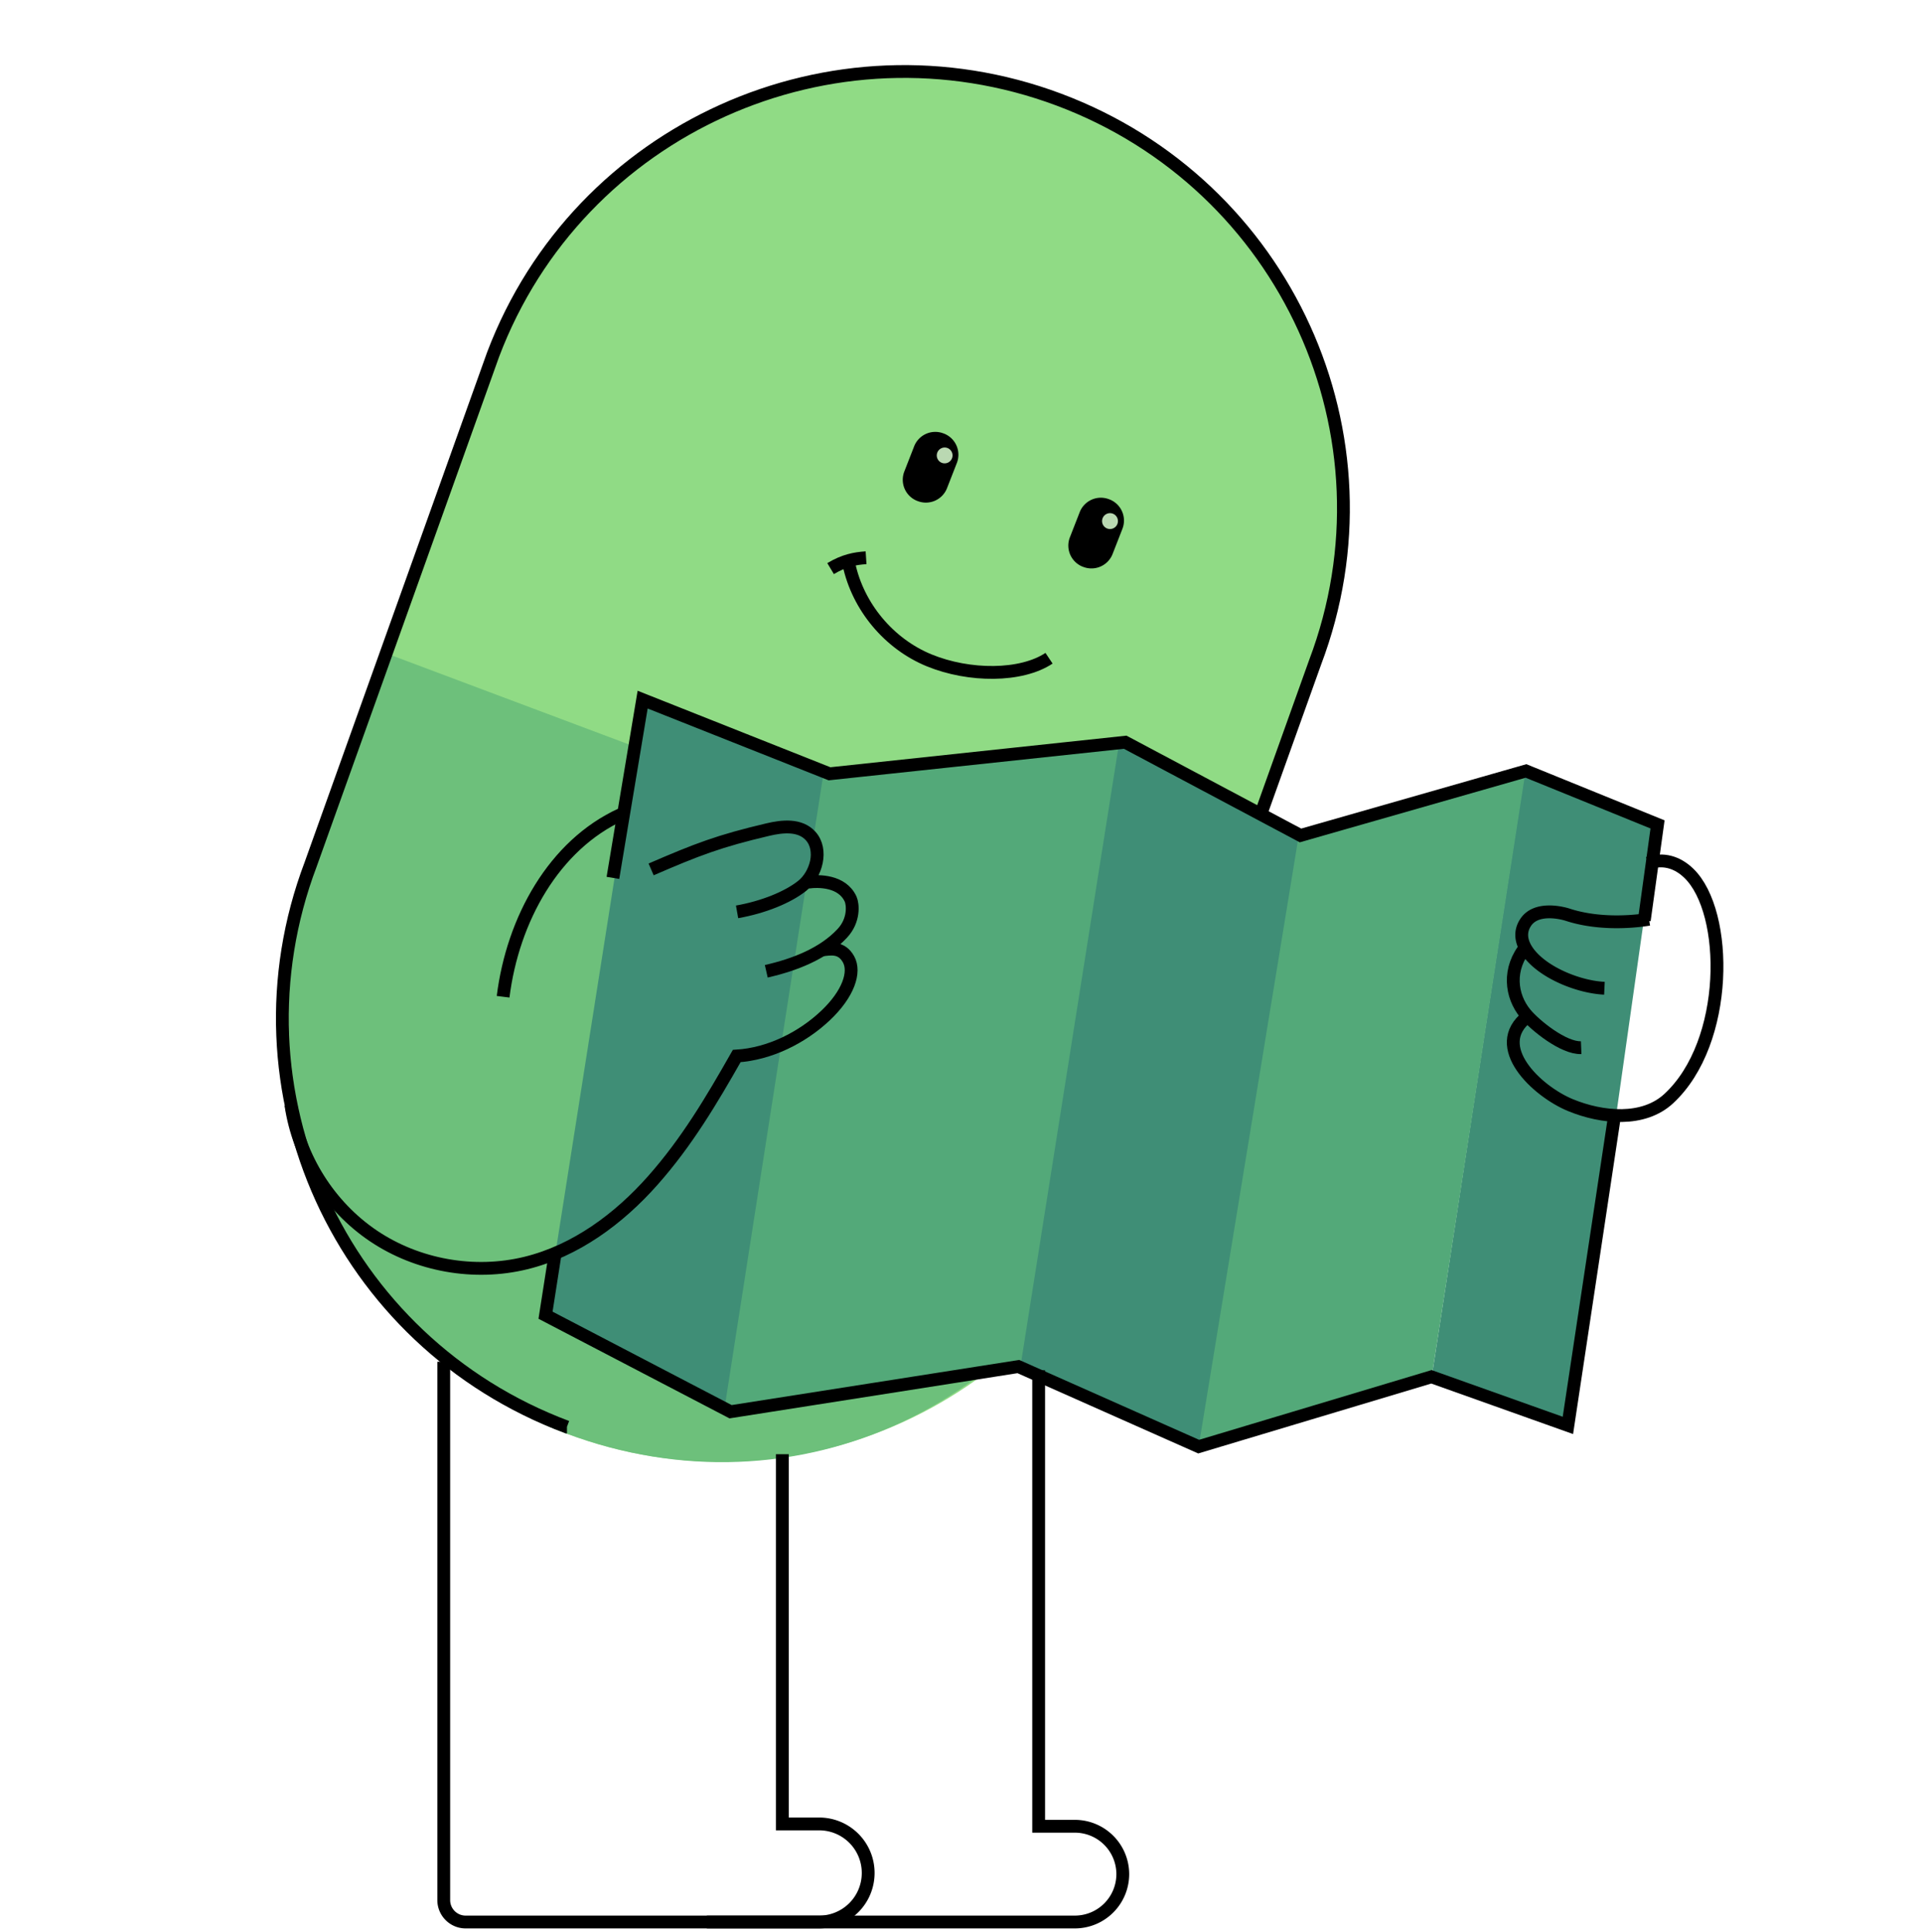
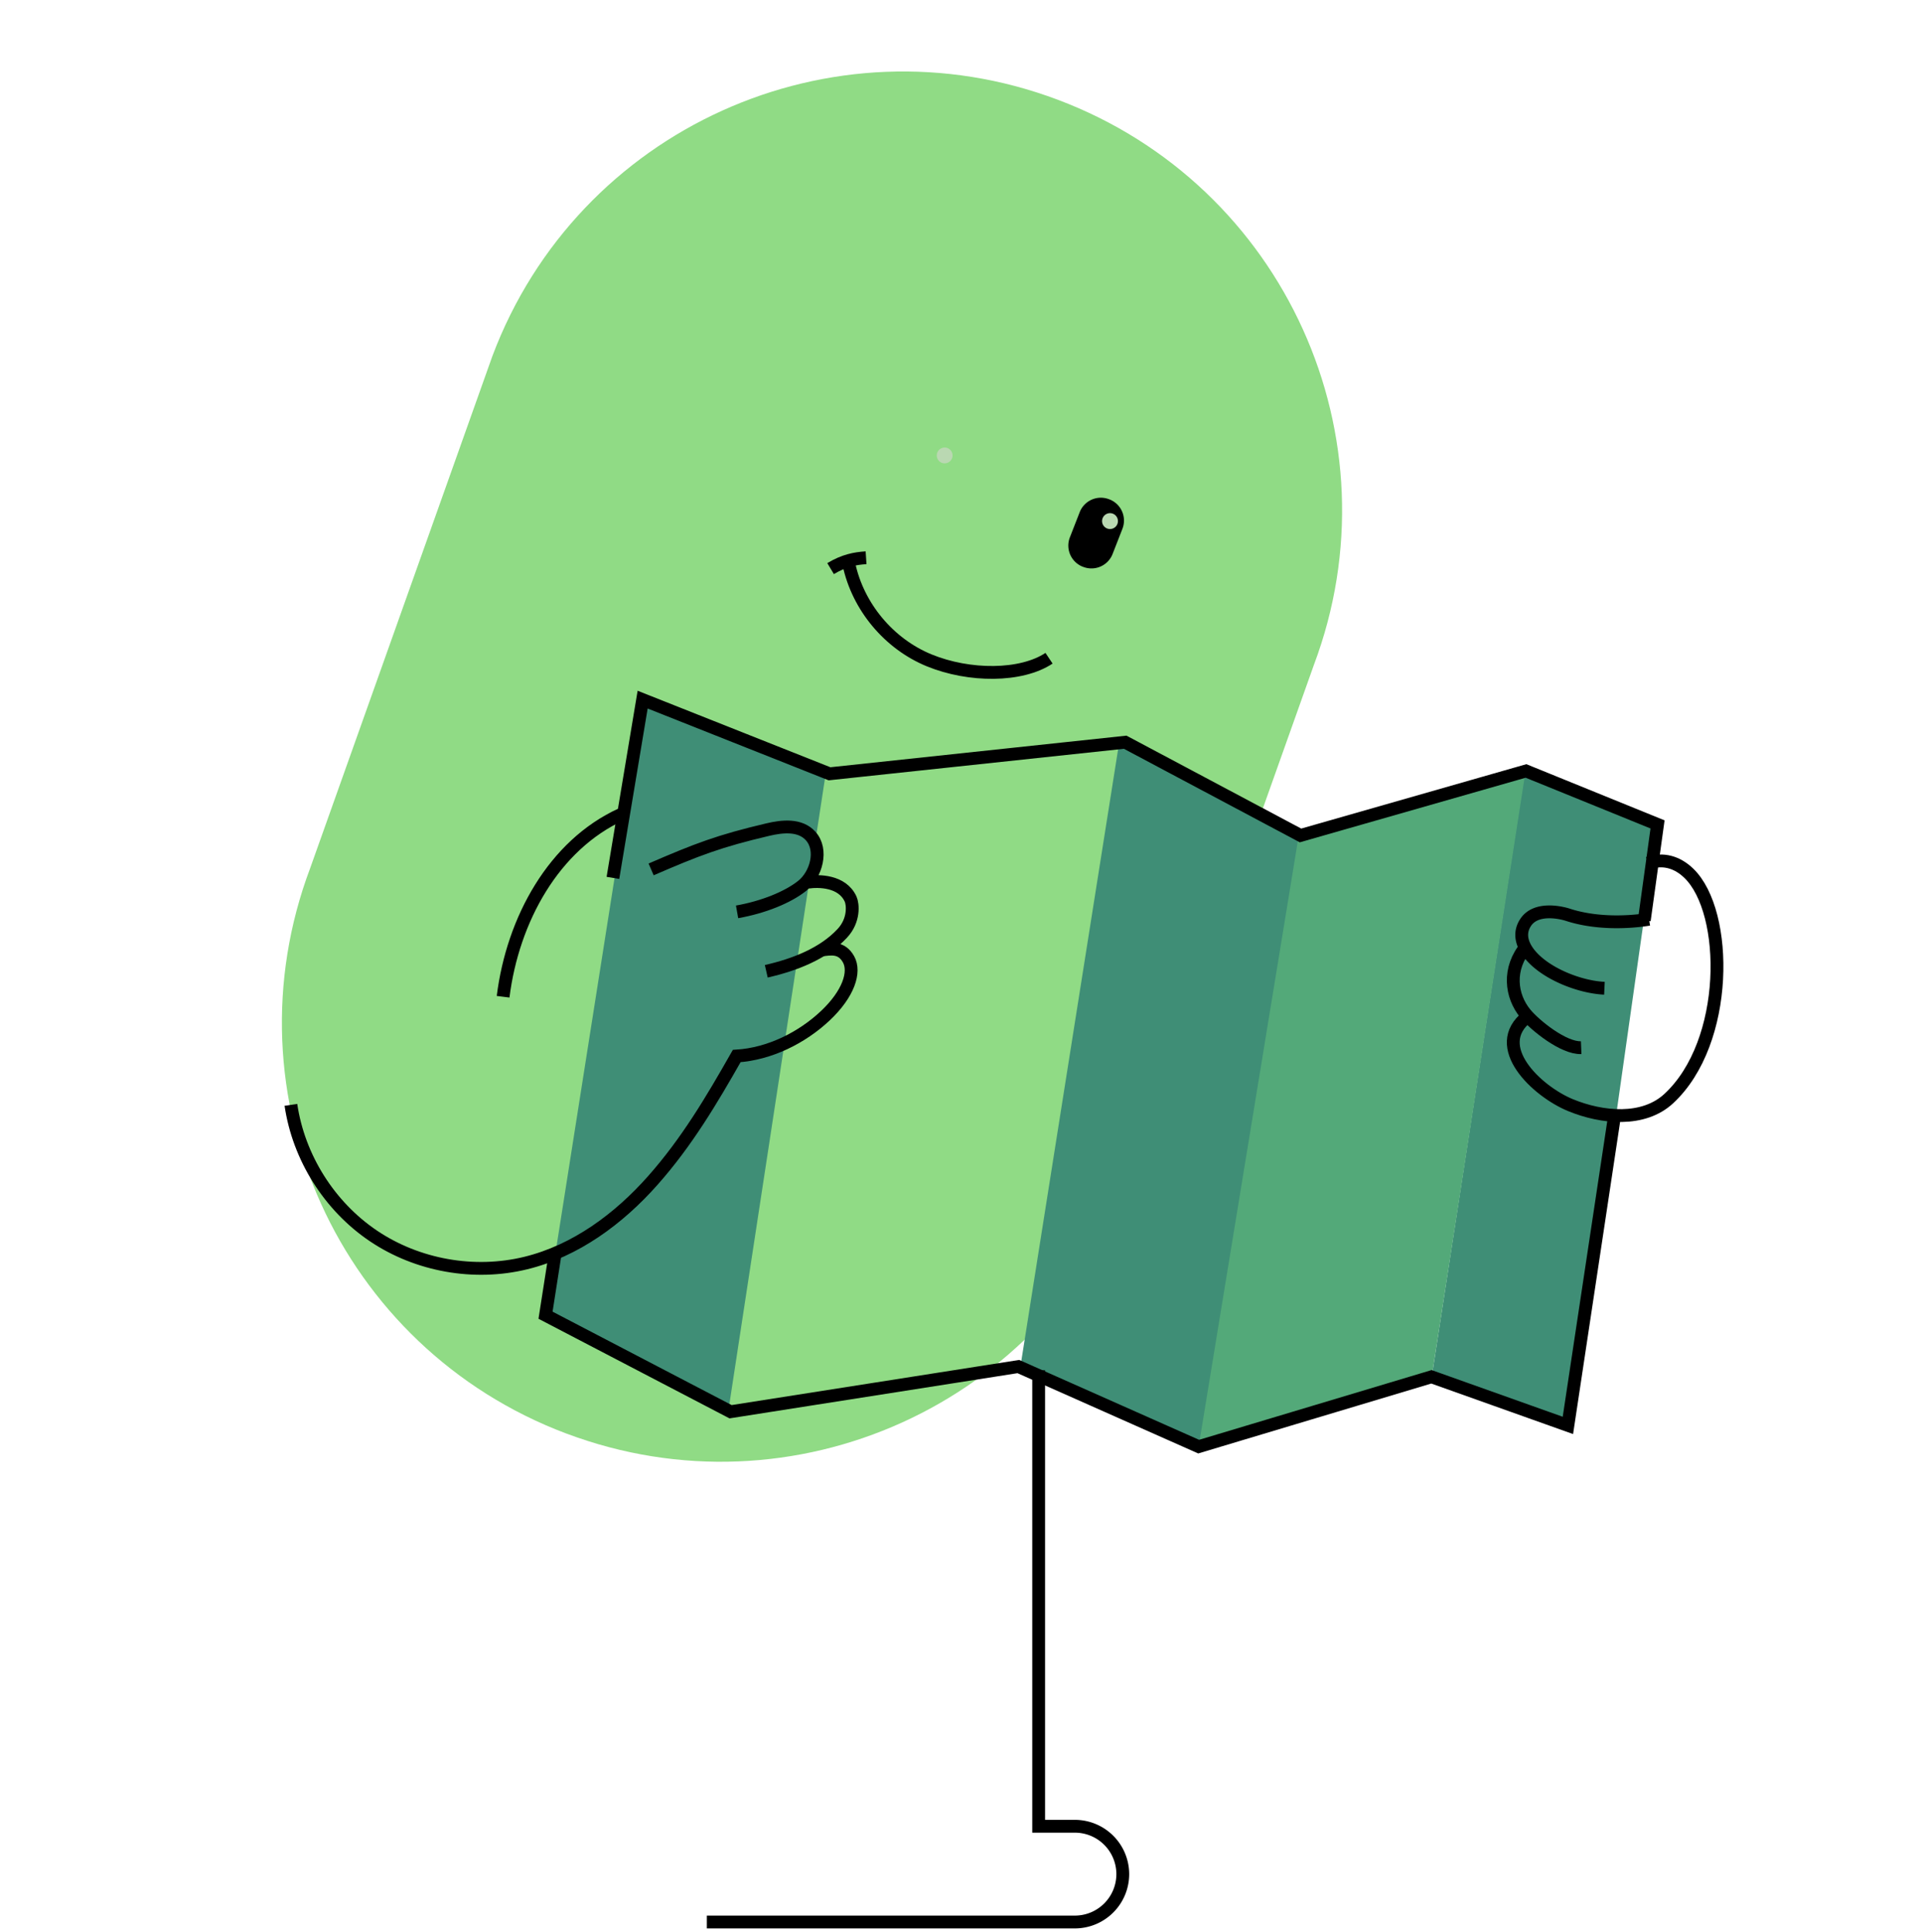
<svg xmlns="http://www.w3.org/2000/svg" width="190" height="191" fill="none">
  <path d="M55.97 141.708c-22.421-8.444-33.751-33.464-25.308-55.885L48.686 35.17c8.443-22.422 33.463-33.752 55.885-25.309 22.422 8.444 33.751 33.464 25.308 55.886L111.863 116.4c-8.444 22.421-33.464 33.751-55.886 25.308h-.007z" fill="#90DB85" />
-   <path d="M119.421 95.078l-6.486 18.463c-9.479 25.934-34.543 36.609-56.964 28.158-22.422-8.436-33.27-34.737-24.229-58.735l6.687-18.283 80.992 30.397z" fill="#6DC07B" />
-   <path d="M93.321 42.864l-.043-.014a2.244 2.244 0 00-2.908 1.267l-.972 2.49a2.244 2.244 0 001.267 2.908l.043.015a2.244 2.244 0 002.908-1.267l.972-2.49a2.244 2.244 0 00-1.267-2.909z" fill="#000" />
  <path d="M93.079 45.744a.784.784 0 10.568-1.461.784.784 0 00-.569 1.46z" fill="#BAD8B2" />
  <path d="M109.688 49.372l-.043-.014a2.244 2.244 0 00-2.908 1.267l-.972 2.49a2.245 2.245 0 001.267 2.908l.043.014a2.244 2.244 0 002.908-1.266l.972-2.49a2.244 2.244 0 00-1.267-2.909z" fill="#000" />
  <path d="M109.446 52.244a.784.784 0 10.568-1.462.784.784 0 00-.568 1.462z" fill="#BAD8B2" />
  <path d="M83.922 55.785c.892 4.196 3.959 7.867 7.932 9.494 3.973 1.627 9.105 1.62 11.848-.209m-18.087-9.933c-1.094.072-2.16.267-3.506 1.073" stroke="#000" stroke-width="1.267" stroke-miterlimit="10" />
  <path d="M71.974 139.65l-18.044-9.553 9.598-60.935 18.093 7.343-9.647 63.145z" fill="#3F8E76" />
-   <path d="M101.042 135.179l-29.487 4.473 9.858-63.24 29.581-3.053-9.952 61.82z" fill="#53A979" />
  <path d="M119.033 143.008l-18.158-7.917 9.769-61.732 17.923 8.925-9.534 60.724zm36.383-2.099l-13.846-5.035 9.231-59.998 13.007 5.873-8.392 59.16z" fill="#3F8E76" />
  <path d="M141.569 135.876l-23.077 7.132 9.869-60.25 22.438-6.462-9.23 59.58z" fill="#53A979" />
  <path d="M54.849 124.126l-.92 5.889 18.293 9.541 28.446-4.465 17.824 7.916 23.014-6.903 13.489 4.805 4.615-30.629M60.591 86.784l2.937-17.622 18.474 7.33 29.23-3.12 17.33 9.216 22.292-6.376 13.003 5.285-1.31 9.483" stroke="#000" stroke-width="1.267" stroke-miterlimit="10" />
-   <path d="M56.047 141.066h-.007c-22.44-8.403-33.779-33.304-25.329-55.62l18.039-50.41C57.2 12.721 82.24 1.446 104.68 9.85c22.44 8.403 33.779 33.303 25.329 55.618l-5.227 14.605" stroke="#000" stroke-width="1.267" stroke-miterlimit="10" />
-   <path d="M43.867 134.616v53.221c0 1.192.97 2.163 2.16 2.163h34.956a4.844 4.844 0 004.841-4.847 4.843 4.843 0 00-4.841-4.847h-3.644v-36.547" stroke="#000" stroke-width="1.267" stroke-miterlimit="10" />
  <path d="M69.875 190h36.373a4.739 4.739 0 004.745-4.732 4.739 4.739 0 00-4.745-4.733h-3.571v-45.079m60.34-44.582c-2.562.406-5.578.359-8.035-.447-.623-.203-3.136-.806-4.164.759-.973 1.47.14 2.864.56 3.332 1.581 1.788 4.801 3.061 7.229 3.176" stroke="#000" stroke-width="1.267" stroke-miterlimit="10" />
  <path d="M150.911 93.499c-1.912 2.264-1.559 4.957-.113 6.712.95 1.15 3.77 3.428 5.509 3.356" stroke="#000" stroke-width="1.267" stroke-miterlimit="10" />
  <path d="M150.982 100.496c-3.757 2.953.942 7.382 4.264 8.751 3.151 1.298 7.222 1.669 9.717-.642 6.018-5.563 5.947-18.452 1.99-22.275-1.134-1.098-2.531-1.519-4.029-1.005m-98.557.621c4.565-1.976 6.72-2.802 11.522-3.933 1.463-.347 3.206-.528 4.25.633 1.225 1.358.567 3.808-.848 4.932-1.414 1.124-3.822 2.104-6.427 2.564m-23.13 8.392c.956-7.64 5.018-14.996 11.697-18.042m18.463 6.713c.997-.14 3.36-.162 4.196 1.678.218.48.401 2.078-.836 3.394-1.87 2.003-4.71 3.104-7.504 3.739" stroke="#000" stroke-width="1.267" stroke-miterlimit="10" />
  <path d="M28.758 109.22c.765 5.203 3.804 10.026 8.161 12.96 4.358 2.933 9.961 3.925 15.062 2.678 4.919-1.204 9.196-4.371 12.555-8.166 3.36-3.794 5.786-7.892 8.293-12.299 3.257-.204 6.456-1.817 8.752-3.977 2.295-2.16 3.009-4.334 2.295-5.597-.714-1.262-1.807-1.004-2.723-.9" stroke="#000" stroke-width="1.267" stroke-miterlimit="10" />
</svg>